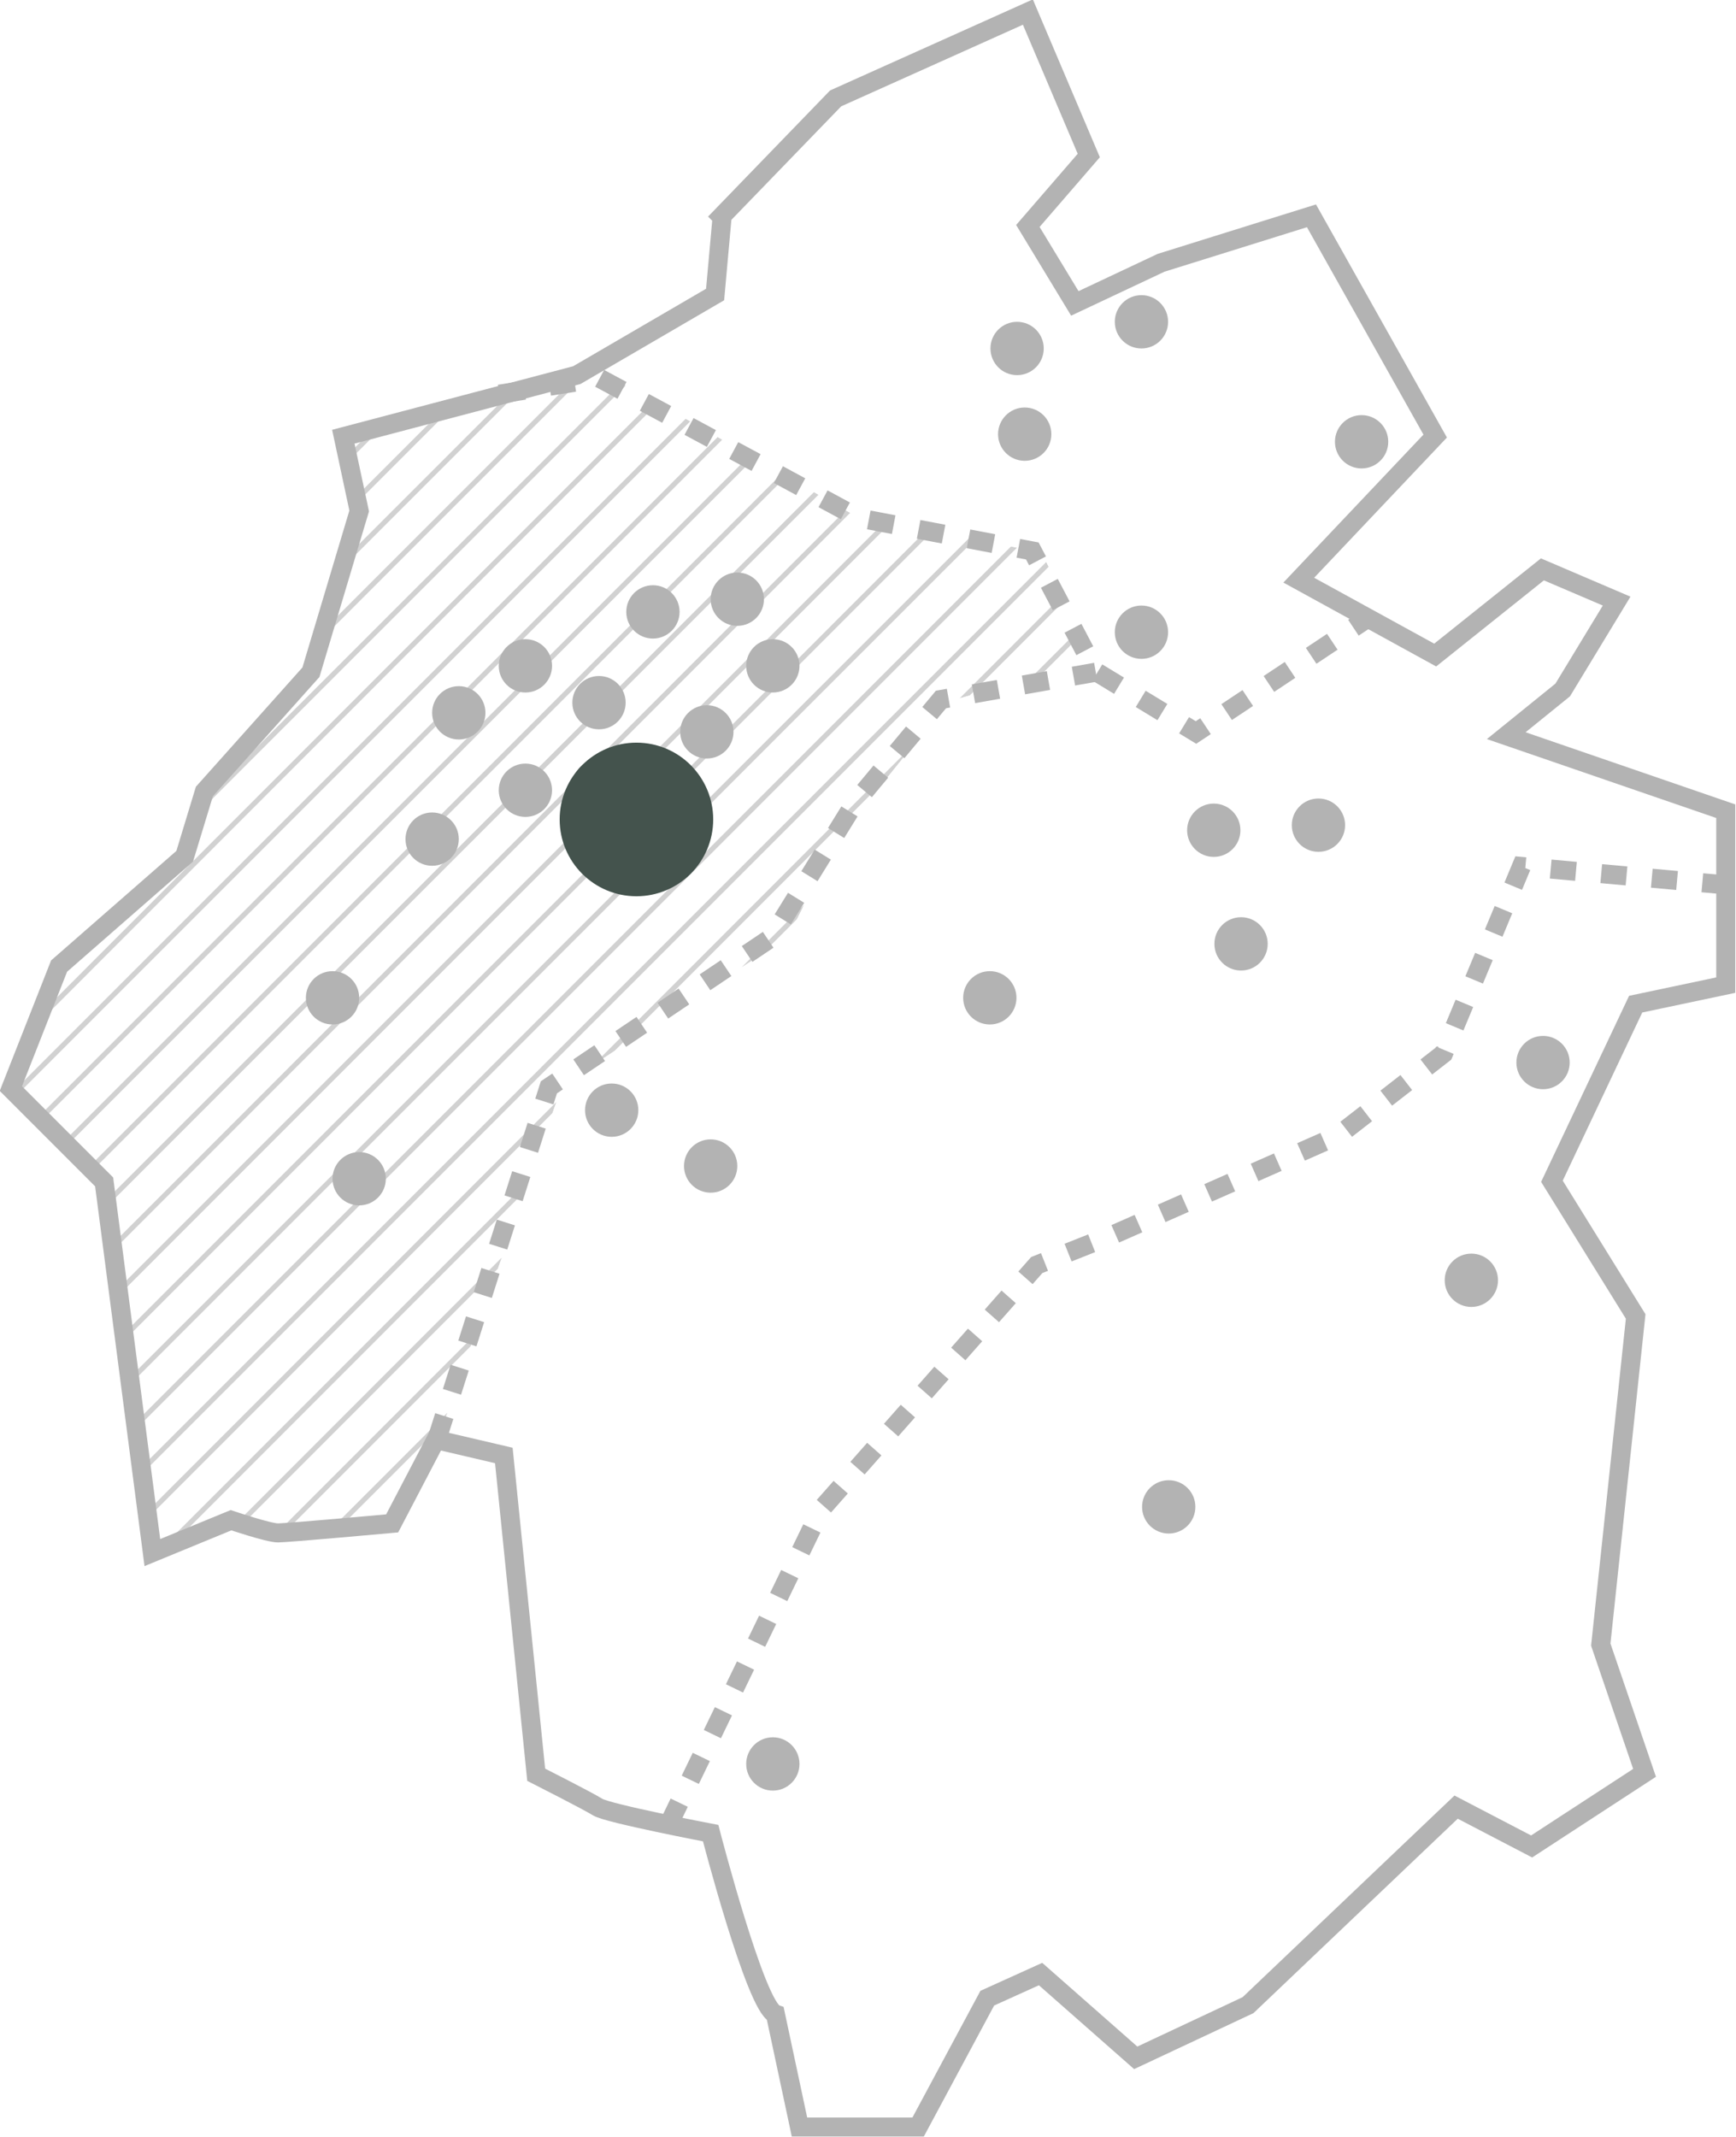
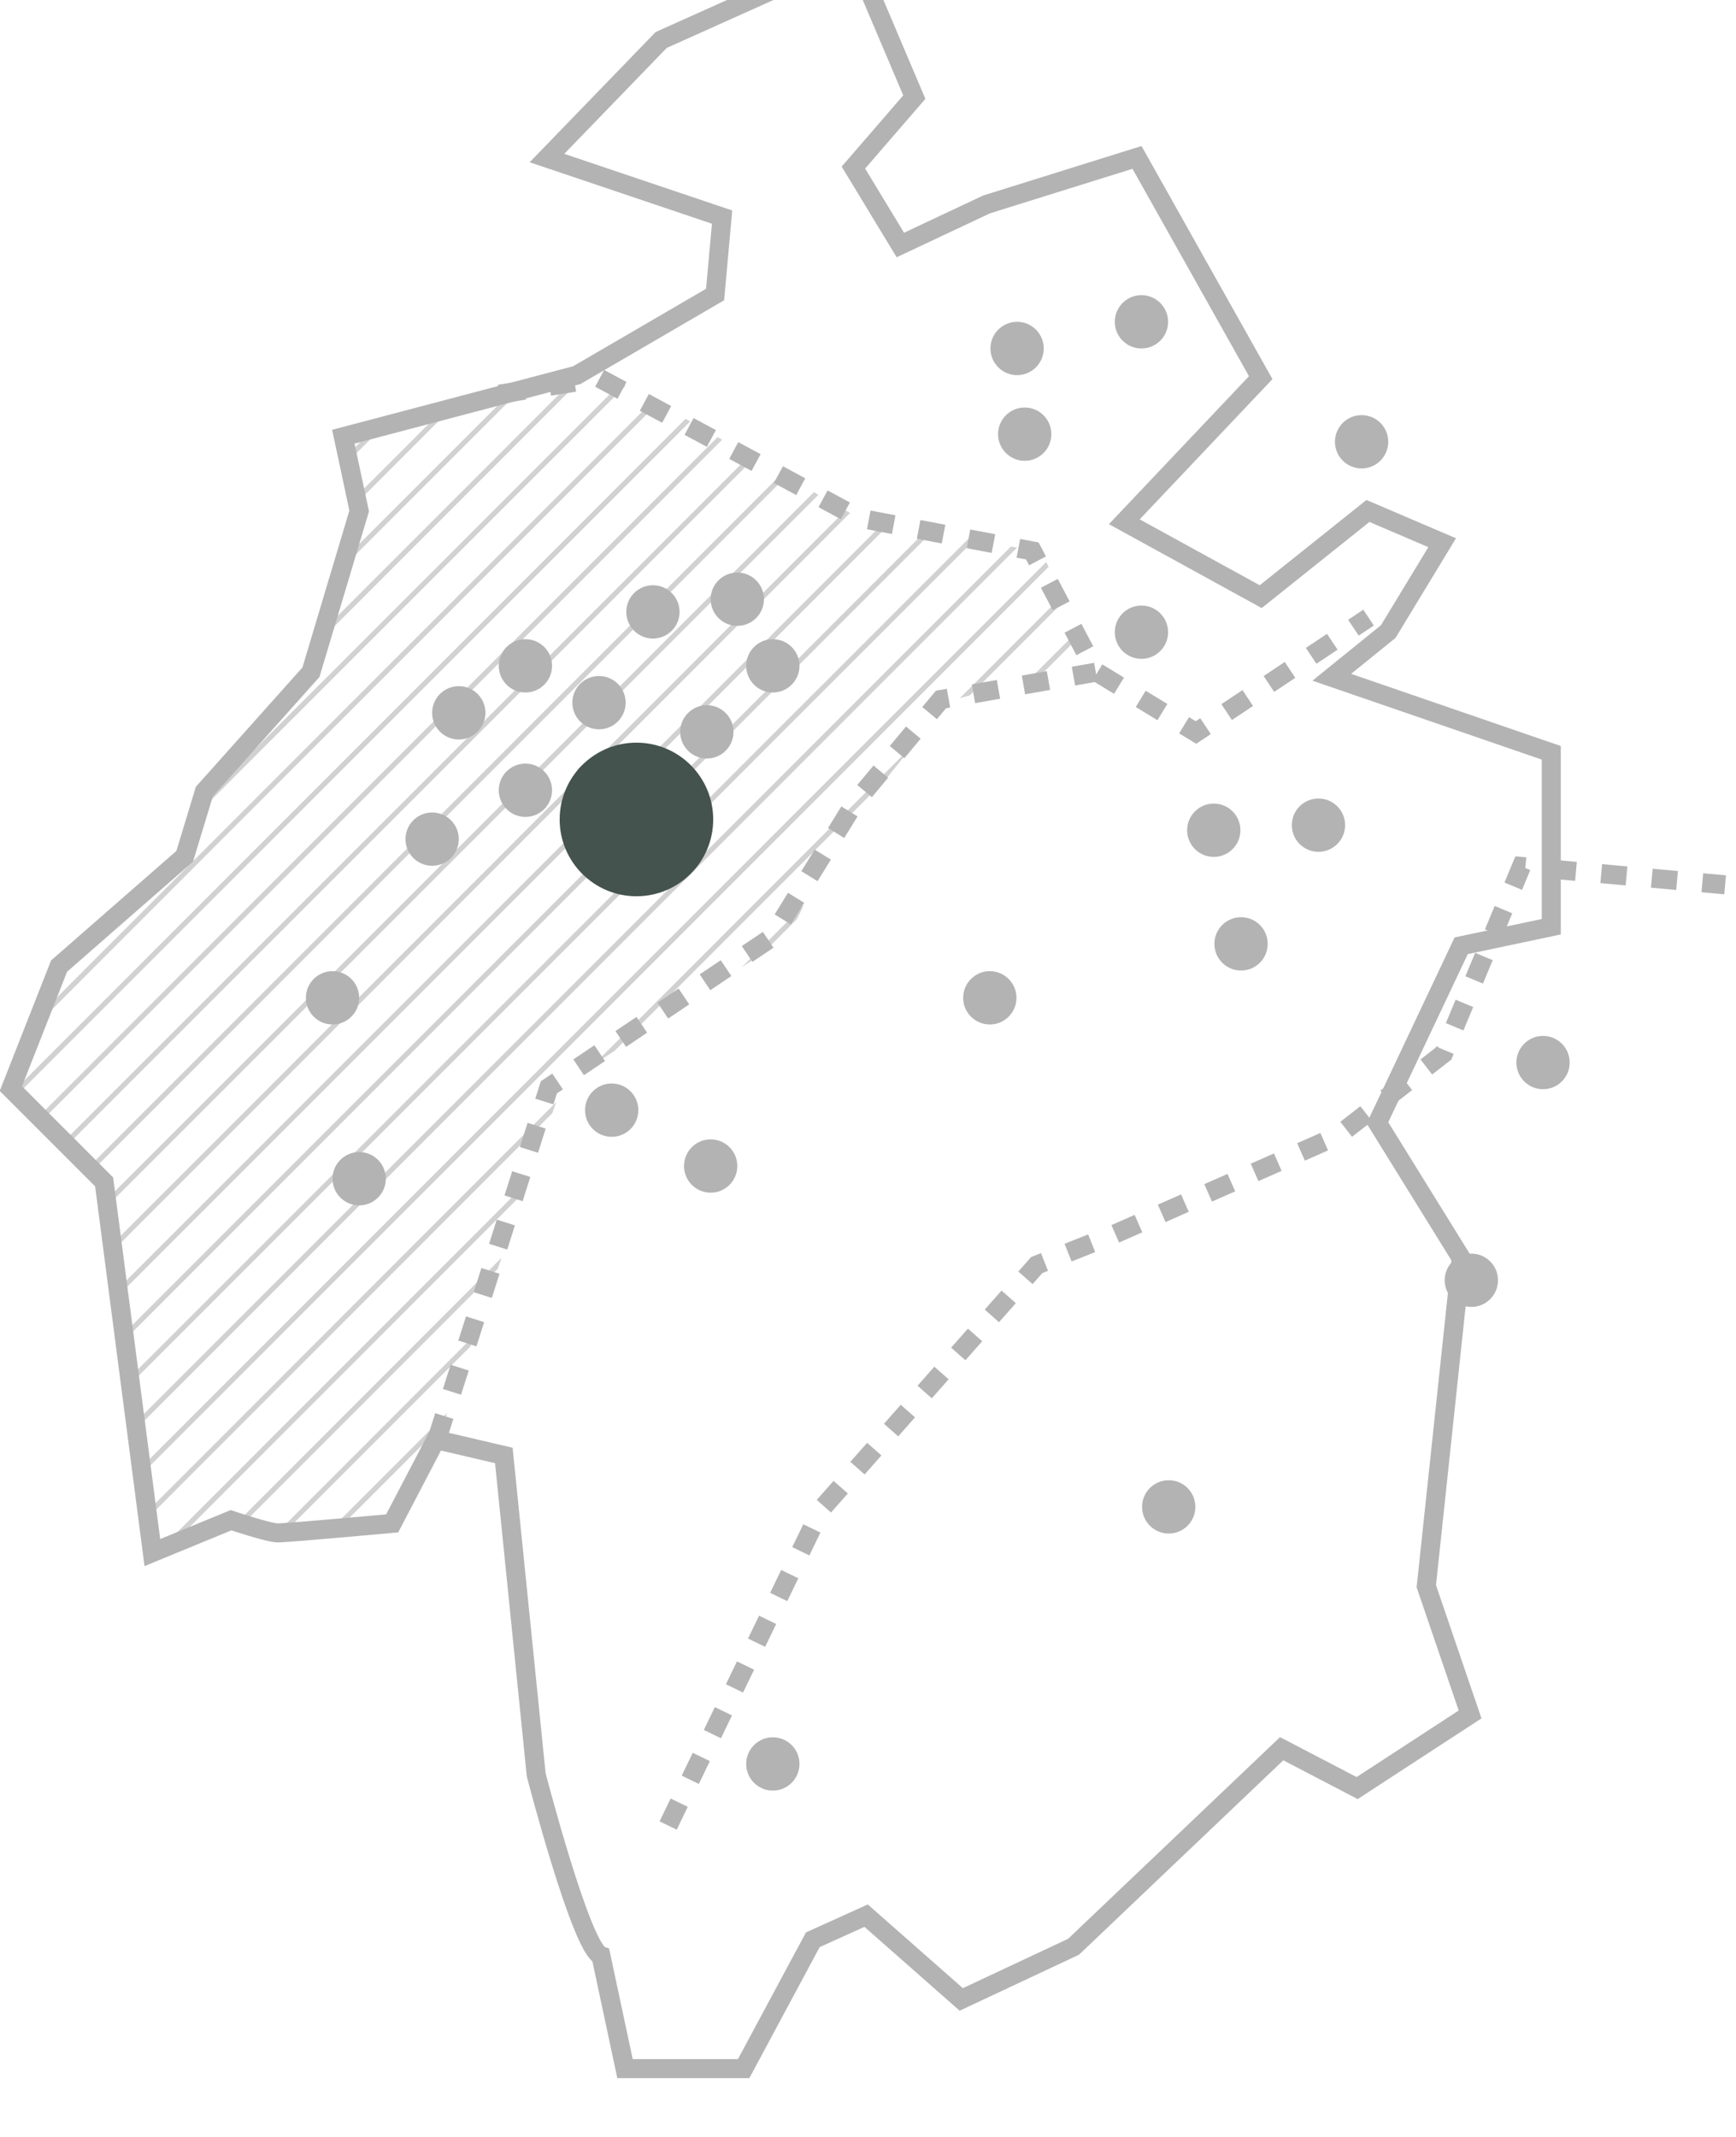
<svg xmlns="http://www.w3.org/2000/svg" version="1.1" width="273.604" height="336.671" viewBox="0 0 273.6 336.7">
  <defs>
    <style>
      .cls-1, .cls-2, .cls-3, .cls-4 {
        fill: none;
      }

      .cls-2 {
        stroke-dasharray: 4;
      }

      .cls-2, .cls-3, .cls-4 {
        stroke: #000;
        stroke-miterlimit: 10;
      }

      .cls-2, .cls-4 {
        stroke-width: 3px;
      }

      .cls-3 {
        stroke-width: .8px;
      }

      .cls-5 {
        fill: #44534d;
      }

      .cls-6 {
        opacity: .6;
      }

      .cls-7 {
        opacity: .3;
      }

      .cls-8 {
        clip-path: url(#clippath);
      }
    </style>
    <clipPath id="clippath">
      <polygon class="cls-1" points="172.5 104.1 164.2 87.1 134 80.8 105.5 64.5 95.4 59 54.7 69.2 57.2 80.8 49.6 106 33 124.6 30 134.7 10.3 151.9 2.8 171 17.4 185.7 24.9 243.6 37.3 238.6 44.6 240.6 62.5 239.1 69.3 226 88.6 171 124.2 147.6 131.8 132.5 149.5 110.5 172.5 104.1" />
    </clipPath>
  </defs>
  <g>
    <g id="Layer_1">
      <g id="Group_4568">
        <g id="Group_4567">
          <g id="Group_4549">
            <g id="Group_4543">
              <g id="Group_4450" class="cls-7">
                <g class="cls-8">
                  <g id="Group_4129" class="cls-6">
                    <g id="Group_4128">
                      <line id="Line_1886" class="cls-3" x1="22.5" y1="-38.3" x2="-247.3" y2="231.5" />
                      <line id="Line_1887" class="cls-3" x1="28.5" y1="-36.4" x2="-241.2" y2="233.3" />
                      <line id="Line_1888" class="cls-3" x1="34.6" y1="-34.5" x2="-235.2" y2="235.2" />
                      <line id="Line_1889" class="cls-3" x1="40.6" y1="-32.6" x2="-229.1" y2="237.1" />
                      <line id="Line_1890" class="cls-3" x1="46.7" y1="-30.8" x2="-223.1" y2="239" />
                      <line id="Line_1891" class="cls-3" x1="52.7" y1="-28.9" x2="-217" y2="240.9" />
                      <line id="Line_1892" class="cls-3" x1="58.8" y1="-27" x2="-211" y2="242.8" />
                      <line id="Line_1893" class="cls-3" x1="64.8" y1="-25.1" x2="-204.9" y2="244.6" />
                      <line id="Line_1894" class="cls-3" x1="70.9" y1="-23.2" x2="-198.9" y2="246.5" />
                      <line id="Line_1895" class="cls-3" x1="76.9" y1="-21.3" x2="-192.8" y2="248.4" />
                      <line id="Line_1896" class="cls-3" x1="83" y1="-19.5" x2="-186.8" y2="250.3" />
                      <line id="Line_1897" class="cls-3" x1="89" y1="-17.6" x2="-180.7" y2="252.2" />
                      <line id="Line_1898" class="cls-3" x1="95.1" y1="-15.7" x2="-174.7" y2="254.1" />
                      <line id="Line_1899" class="cls-3" x1="101.1" y1="-13.8" x2="-168.6" y2="255.9" />
                      <line id="Line_1900" class="cls-3" x1="107.2" y1="-11.9" x2="-162.6" y2="257.8" />
                      <line id="Line_1901" class="cls-3" x1="113.2" y1="-10" x2="-156.5" y2="259.7" />
                      <line id="Line_1902" class="cls-3" x1="119.3" y1="-8.2" x2="-150.5" y2="261.6" />
                      <line id="Line_1903" class="cls-3" x1="125.3" y1="-6.3" x2="-144.4" y2="263.5" />
                      <line id="Line_1904" class="cls-3" x1="131.4" y1="-4.4" x2="-138.4" y2="265.4" />
                      <line id="Line_1905" class="cls-3" x1="137.4" y1="-2.5" x2="-132.3" y2="267.2" />
                      <line id="Line_1906" class="cls-3" x1="143.5" y1="-.6" x2="-126.3" y2="269.1" />
                      <line id="Line_1907" class="cls-3" x1="149.5" y1="1.3" x2="-120.2" y2="271" />
                      <line id="Line_1908" class="cls-3" x1="155.6" y1="3.2" x2="-114.2" y2="272.9" />
                      <line id="Line_1909" class="cls-3" x1="161.6" y1="5" x2="-108.1" y2="274.8" />
                      <line id="Line_1910" class="cls-3" x1="167.7" y1="6.9" x2="-102.1" y2="276.7" />
                      <line id="Line_1911" class="cls-3" x1="173.7" y1="8.8" x2="-96" y2="278.6" />
                      <line id="Line_1912" class="cls-3" x1="179.8" y1="10.7" x2="-90" y2="280.4" />
                      <line id="Line_1913" class="cls-3" x1="185.8" y1="12.6" x2="-83.9" y2="282.3" />
                      <line id="Line_1914" class="cls-3" x1="191.9" y1="14.5" x2="-77.9" y2="284.2" />
                      <line id="Line_1915" class="cls-3" x1="197.9" y1="16.3" x2="-71.8" y2="286.1" />
                      <line id="Line_1916" class="cls-3" x1="204" y1="18.2" x2="-65.8" y2="288" />
                      <line id="Line_1917" class="cls-3" x1="210" y1="20.1" x2="-59.7" y2="289.9" />
                      <line id="Line_1918" class="cls-3" x1="216.1" y1="22" x2="-53.7" y2="291.7" />
                      <line id="Line_1919" class="cls-3" x1="222.1" y1="23.9" x2="-47.6" y2="293.6" />
                      <line id="Line_1920" class="cls-3" x1="228.2" y1="25.8" x2="-41.5" y2="295.5" />
                      <line id="Line_1921" class="cls-3" x1="234.2" y1="27.6" x2="-35.5" y2="297.4" />
                      <line id="Line_1922" class="cls-3" x1="240.3" y1="29.5" x2="-29.4" y2="299.3" />
                      <line id="Line_1923" class="cls-3" x1="246.3" y1="31.4" x2="-23.4" y2="301.2" />
                      <line id="Line_1924" class="cls-3" x1="252.4" y1="33.3" x2="-17.3" y2="303" />
                      <line id="Line_1925" class="cls-3" x1="258.5" y1="35.2" x2="-11.3" y2="304.9" />
                      <line id="Line_1926" class="cls-3" x1="264.5" y1="37.1" x2="-5.2" y2="306.8" />
                      <line id="Line_1927" class="cls-3" x1="270.6" y1="39" x2=".8" y2="308.7" />
                      <line id="Line_1928" class="cls-3" x1="276.6" y1="40.8" x2="6.9" y2="310.6" />
                      <line id="Line_1929" class="cls-3" x1="282.7" y1="42.7" x2="12.9" y2="312.5" />
                      <line id="Line_1930" class="cls-3" x1="288.7" y1="44.6" x2="19" y2="314.4" />
                      <line id="Line_1931" class="cls-3" x1="294.8" y1="46.5" x2="25" y2="316.2" />
                      <line id="Line_1932" class="cls-3" x1="300.8" y1="48.4" x2="31.1" y2="318.1" />
                      <line id="Line_1933" class="cls-3" x1="306.9" y1="50.3" x2="37.1" y2="320" />
                      <line id="Line_1934" class="cls-3" x1="312.9" y1="52.1" x2="43.2" y2="321.9" />
                      <line id="Line_1935" class="cls-3" x1="319" y1="54" x2="49.2" y2="323.8" />
                      <line id="Line_1936" class="cls-3" x1="325" y1="55.9" x2="55.3" y2="325.7" />
                      <line id="Line_1937" class="cls-3" x1="331.1" y1="57.8" x2="61.3" y2="327.5" />
-                       <line id="Line_1938" class="cls-3" x1="337.1" y1="59.7" x2="67.4" y2="329.4" />
                      <line id="Line_1939" class="cls-3" x1="343.2" y1="61.6" x2="73.4" y2="331.3" />
                      <line id="Line_1940" class="cls-3" x1="349.2" y1="63.4" x2="79.5" y2="333.2" />
                      <line id="Line_1941" class="cls-3" x1="355.3" y1="65.3" x2="85.5" y2="335.1" />
                      <line id="Line_1942" class="cls-3" x1="361.3" y1="67.2" x2="91.6" y2="337" />
                      <line id="Line_1943" class="cls-3" x1="367.4" y1="69.1" x2="97.6" y2="338.8" />
                      <line id="Line_1944" class="cls-3" x1="373.4" y1="71" x2="103.7" y2="340.7" />
                      <line id="Line_1945" class="cls-3" x1="379.5" y1="72.9" x2="109.7" y2="342.6" />
                      <line id="Line_1946" class="cls-3" x1="385.5" y1="74.7" x2="115.8" y2="344.5" />
                      <line id="Line_1947" class="cls-3" x1="391.6" y1="76.6" x2="121.8" y2="346.4" />
                    </g>
                  </g>
                </g>
-                 <path id="Path_214" class="cls-4" d="M113.8,34.2l-1.1,12.2-21.8,12.7-36.8,9.7,2.5,11.7-7.6,25.4-16.8,18.8-3.1,10.2-19.8,17.3-7.6,19.3,14.7,14.7,7.6,58.4,12.4-5.1s5.9,2,7.4,2,18-1.5,18-1.5l6.9-13.2,10.7,2.5,5.1,50.3s8.1,4.1,9.7,5.1,17.8,4.1,17.8,4.1c0,0,7.1,27.4,10.2,28.5l3.8,17.8h18.7l10.9-20.3,8.4-3.8,15,13.2,17.7-8.3,32.8-31.2,11.9,6.2,17.8-11.6-6.9-20.2,5.5-51.7-13.2-21.3,13.2-27.9,14.2-3v-27.4l-34.6-11.9,8.9-7.2,8.5-14-11.7-5-16.9,13.5-21.5-11.8,21.5-22.7-19.5-34.7-23.7,7.4-13.6,6.4-7.4-12.2,9.6-11.1-9.6-22.6-30.3,13.6-18,18.6Z" />
+                 <path id="Path_214" class="cls-4" d="M113.8,34.2l-1.1,12.2-21.8,12.7-36.8,9.7,2.5,11.7-7.6,25.4-16.8,18.8-3.1,10.2-19.8,17.3-7.6,19.3,14.7,14.7,7.6,58.4,12.4-5.1s5.9,2,7.4,2,18-1.5,18-1.5l6.9-13.2,10.7,2.5,5.1,50.3c0,0,7.1,27.4,10.2,28.5l3.8,17.8h18.7l10.9-20.3,8.4-3.8,15,13.2,17.7-8.3,32.8-31.2,11.9,6.2,17.8-11.6-6.9-20.2,5.5-51.7-13.2-21.3,13.2-27.9,14.2-3v-27.4l-34.6-11.9,8.9-7.2,8.5-14-11.7-5-16.9,13.5-21.5-11.8,21.5-22.7-19.5-34.7-23.7,7.4-13.6,6.4-7.4-12.2,9.6-11.1-9.6-22.6-30.3,13.6-18,18.6Z" />
                <path id="Path_218" class="cls-2" d="M78.7,62.1l15.8-2.5,24.9,13.4,15.9,8.6,27.4,5.2,10,19,15.8,9.6,27.2-18.1" />
                <path id="Path_216" class="cls-2" d="M68.8,226.9l17.7-55.6,35.1-23.6,13.1-21.2,13.6-16.3,24.4-4.3" />
                <path id="Path_215" class="cls-2" d="M105.3,287.6l24.1-49.8,34-38.5,12.1-4.8,35.4-15.6,16.6-12.9,12.3-29.5,32.1,2.9" />
                <g id="Group_4388">
                  <circle id="Ellipse_72" cx="94.4" cy="110.7" r="4.2" />
                  <circle id="Ellipse_73" cx="82.8" cy="104.9" r="4.2" />
                  <circle id="Ellipse_74" cx="72.3" cy="112.3" r="4.2" />
                  <circle id="Ellipse_75" cx="102.9" cy="96.4" r="4.2" />
                  <circle id="Ellipse_76" cx="68.1" cy="132.2" r="4.2" />
                  <circle id="Ellipse_152" cx="52.4" cy="157.2" r="4.2" />
                  <circle id="Ellipse_77" cx="82.8" cy="124.5" r="4.2" />
                  <circle id="Ellipse_78" cx="94.4" cy="123.8" r="4.2" />
                  <circle id="Ellipse_78-2" cx="103.2" cy="132" r="4.2" />
                  <circle id="Ellipse_79" cx="111.4" cy="115.3" r="4.2" />
                  <circle id="Ellipse_80" cx="121.8" cy="104.9" r="4.2" />
                  <circle id="Ellipse_81" cx="116.2" cy="94.4" r="4.2" />
                  <circle id="Ellipse_82" cx="160.3" cy="54.9" r="4.2" />
                  <circle id="Ellipse_83" cx="179.9" cy="50.7" r="4.2" />
                  <circle id="Ellipse_84" cx="179.9" cy="99.6" r="4.2" />
                  <circle id="Ellipse_85" cx="214.6" cy="69.6" r="4.2" />
                  <circle id="Ellipse_86" cx="191.3" cy="130.8" r="4.2" />
                  <circle id="Ellipse_87" cx="207.8" cy="130" r="4.2" />
                  <circle id="Ellipse_89" cx="243.2" cy="167.4" r="4.2" />
                  <circle id="Ellipse_90" cx="156" cy="157.2" r="4.2" />
                  <circle id="Ellipse_91" cx="96.4" cy="174.9" r="4.2" />
                  <circle id="Ellipse_169" cx="112" cy="183.7" r="4.2" />
                  <circle id="Ellipse_93" cx="56.6" cy="185.7" r="4.2" />
                  <circle id="Ellipse_94" cx="184.2" cy="237.4" r="4.2" />
                  <circle id="Ellipse_95" cx="121.8" cy="277.9" r="4.2" />
                  <circle id="Ellipse_96" cx="231.9" cy="201.7" r="4.2" />
                  <circle id="Ellipse_97" cx="161.5" cy="68.4" r="4.2" />
                  <circle id="Ellipse_206" cx="195.6" cy="148.7" r="4.2" />
                </g>
              </g>
              <circle id="Ellipse_215" class="cls-5" cx="100.3" cy="129.1" r="12.1" />
            </g>
          </g>
        </g>
      </g>
    </g>
  </g>
</svg>